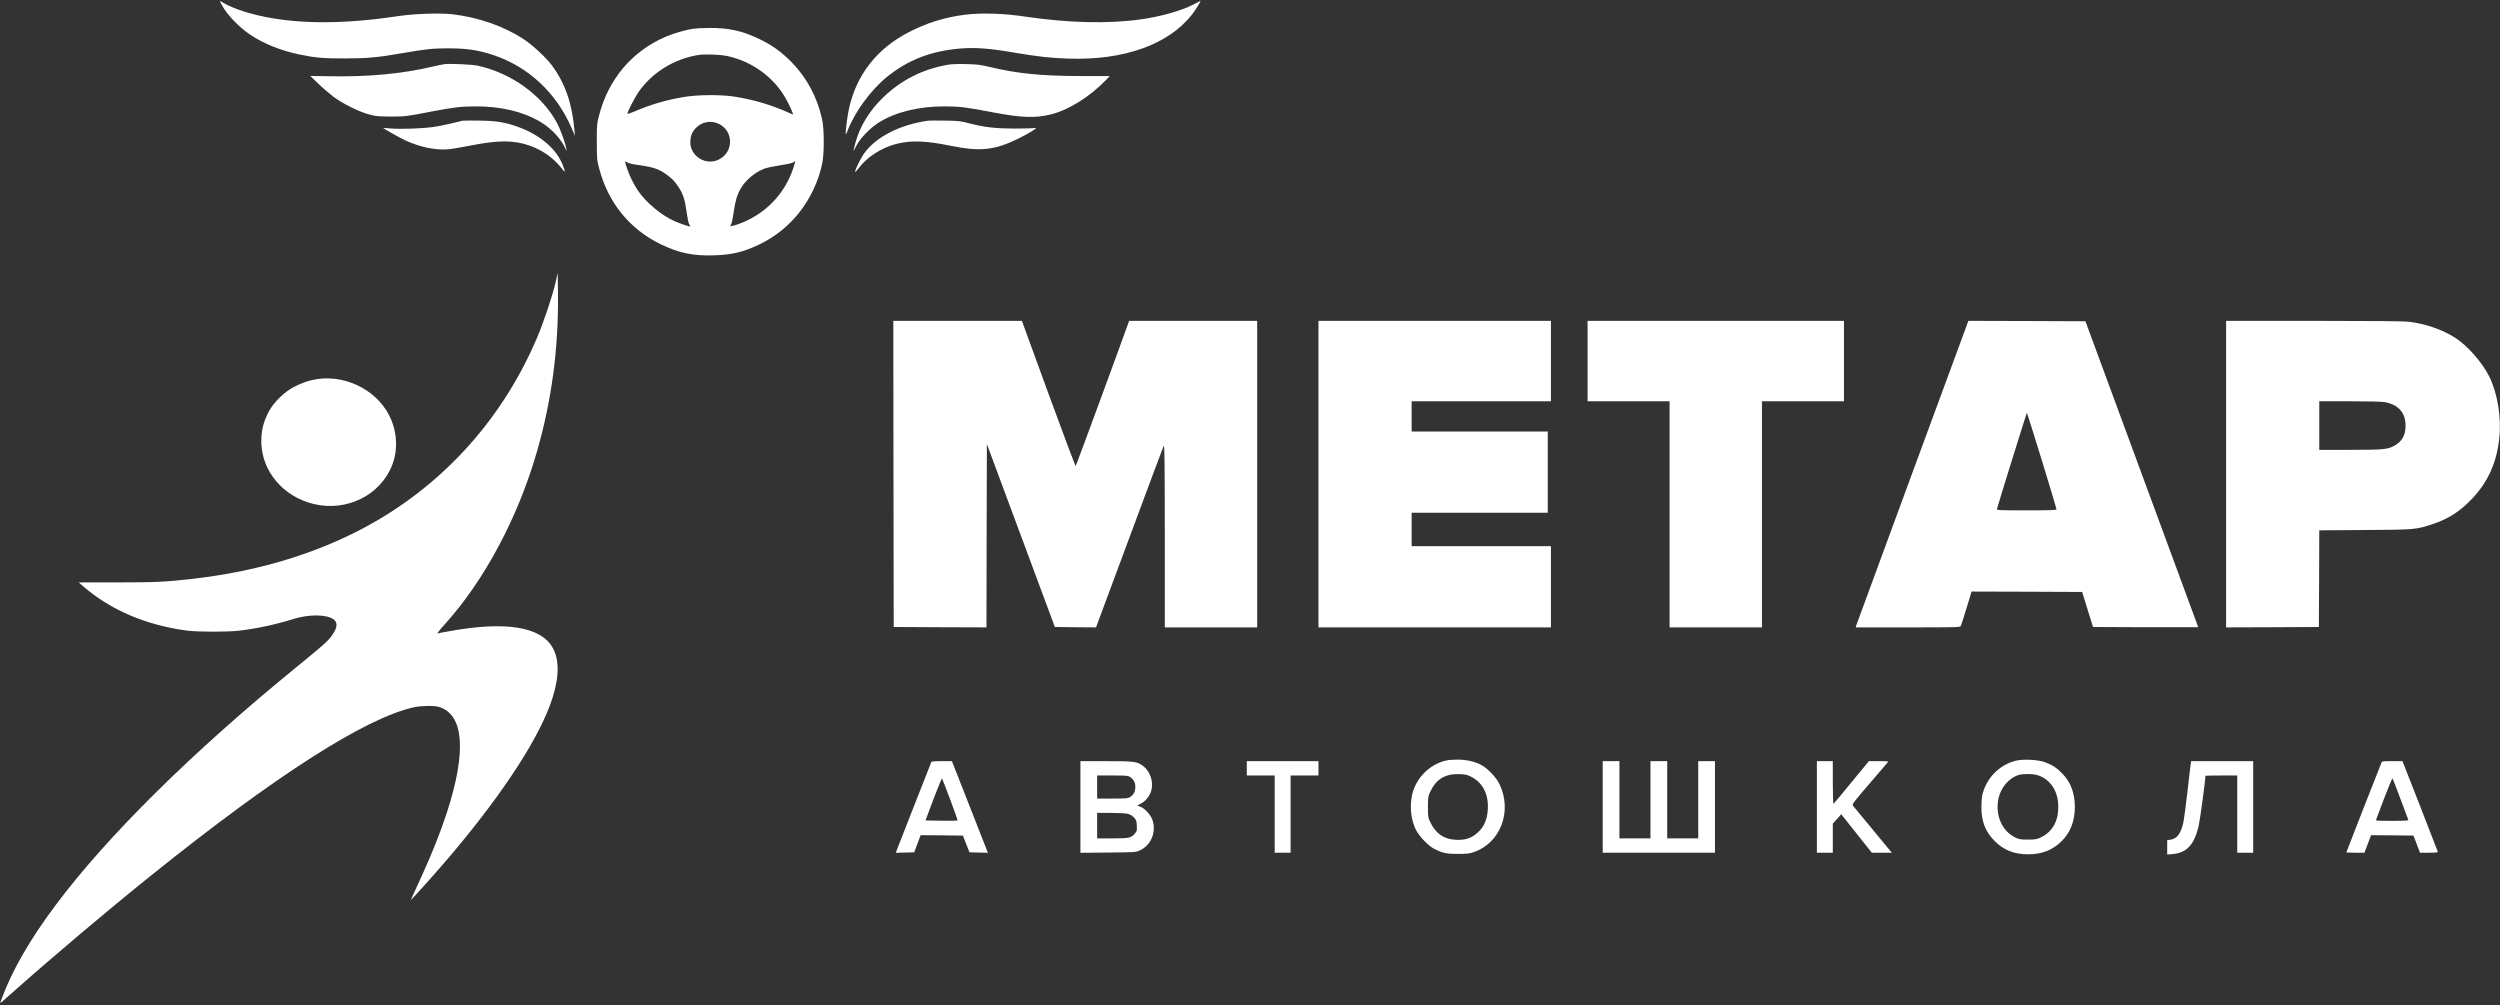
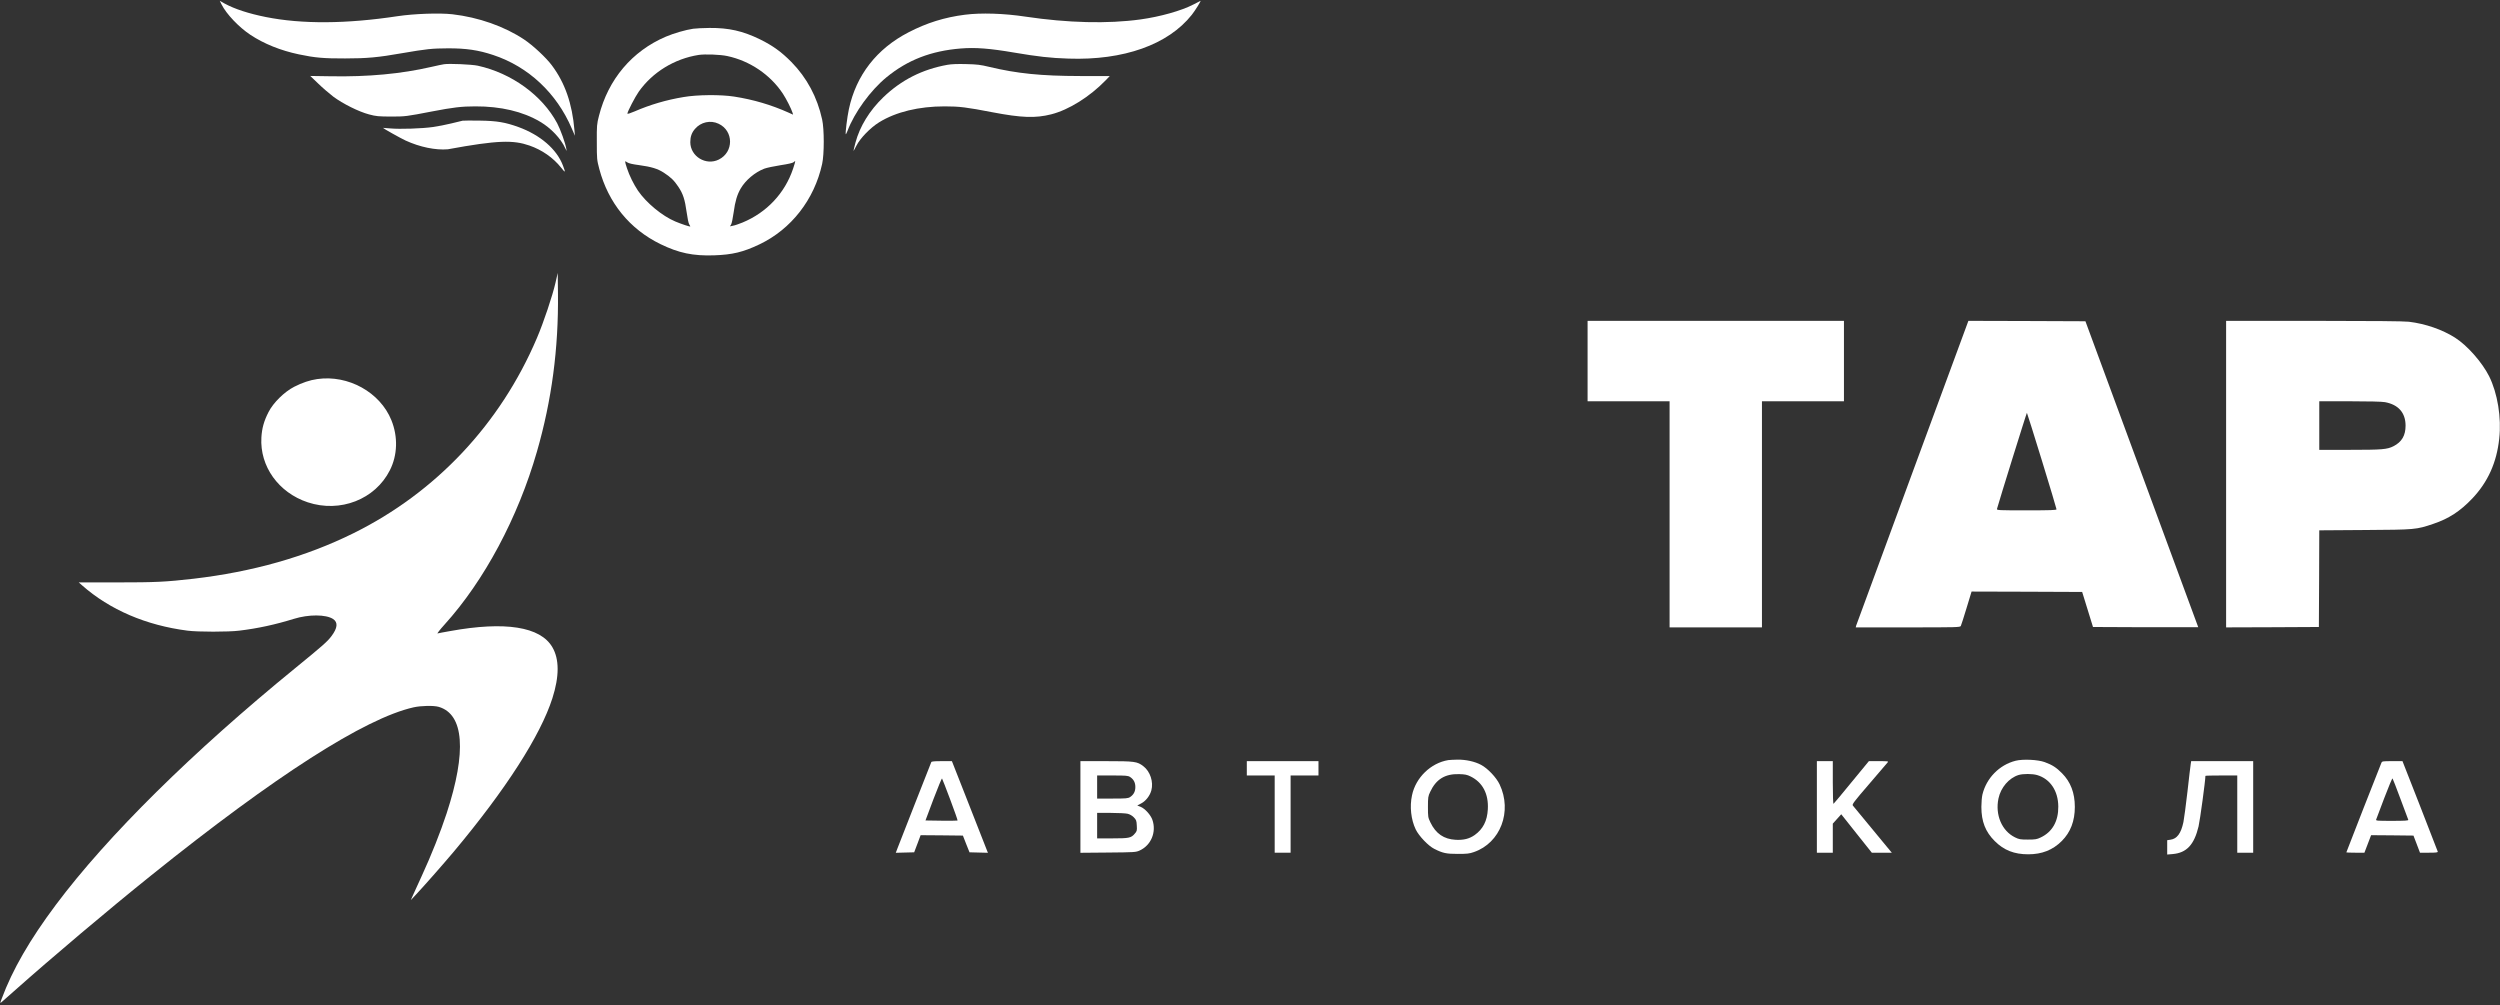
<svg xmlns="http://www.w3.org/2000/svg" width="2000" height="804" viewBox="0 0 2000 804" fill="none">
  <rect x="0" y="0" width="2000" height="804" fill="#333333" stroke="none" />
  <path d="M177.326 3.697C181.147 11.277 191.147 21.786 200.383 27.901C211.147 35.035 224.587 40.449 239.173 43.506C251.848 46.181 259.045 46.818 276.115 46.754C293.504 46.754 302.548 45.926 321.657 42.551C341.211 39.175 345.67 38.729 358.281 38.665C372.803 38.602 382.74 40.066 394.587 44.016C422.676 53.315 445.287 74.461 457.389 102.742L459.937 108.602L459.555 104.143C457.771 82.869 451.975 66.245 441.402 52.168C436.752 45.99 426.434 36.372 419.3 31.595C403.504 21.086 382.867 13.825 361.848 11.404C351.593 10.258 331.338 10.958 318.154 12.933C277.134 19.175 241.466 19.366 212.74 13.633C198.982 10.895 187.708 7.2 179.746 2.869L175.797 0.64L177.326 3.697Z" fill="white" />
  <path d="M954.779 3.568C945.161 8.599 928.027 13.377 912.422 15.542C886.18 19.173 854.205 18.345 820.384 13.313C803.25 10.701 784.779 10.128 771.912 11.784C755.798 13.822 741.403 18.281 726.817 25.861C701.403 38.982 684.906 60.128 679.11 87.326C677.772 93.504 676.116 106.88 676.626 107.389C676.753 107.517 677.39 106.306 678.027 104.65C683.568 89.937 696.435 72.294 709.237 61.784C726.116 47.962 744.906 40.701 768.6 38.791C780.384 37.835 791.785 38.727 811.148 42.039C830.256 45.287 840.384 46.434 854.779 46.88C898.855 48.408 934.524 35.733 953.441 11.848C956.052 8.599 961.084 0.447 960.384 0.701C960.32 0.765 957.772 2.039 954.779 3.568Z" fill="white" />
  <path d="M554.527 22.993C548.476 23.885 539.049 26.623 532.743 29.299C505.673 40.827 486.565 63.439 479.176 92.674C477.456 99.299 477.393 100.381 477.456 113.694C477.456 127.324 477.52 127.897 479.431 135.158C486.628 162.229 503.699 183.248 528.348 195.286C542.998 202.42 554.399 204.84 571.342 204.267C585.928 203.757 594.463 201.719 607.456 195.541C632.934 183.439 651.469 159.681 657.711 131.146C659.431 123.502 659.431 103.248 657.711 95.604C653.826 77.77 645.482 62.165 633.125 49.617C625.163 41.528 618.093 36.432 607.966 31.464C594.208 24.776 583.062 22.229 567.52 22.356C562.425 22.42 556.628 22.674 554.527 22.993ZM581.851 44.84C599.941 48.725 616.246 59.745 626.31 74.967C629.113 79.235 632.998 86.942 634.081 90.318L634.463 91.719L630.769 90.063C616.947 83.885 602.807 79.681 587.265 77.26C576.501 75.604 557.839 75.732 546.82 77.643C532.998 79.936 520.068 83.757 507.584 89.171C504.208 90.636 501.915 91.337 501.915 90.891C501.915 89.362 508.221 77.26 511.023 73.311C522.042 57.77 539.495 47.006 558.921 43.948C563.953 43.184 576.31 43.63 581.851 44.84ZM574.845 98.98C587.011 104.649 587.138 121.655 575.036 127.643C564.781 132.738 552.297 125.158 552.234 113.757C552.234 109.362 553.38 106.114 555.992 103.12C560.641 97.643 568.412 95.923 574.845 98.98ZM511.342 132.101C521.087 133.439 526.119 134.967 530.96 138.088C536.628 141.783 539.176 144.203 542.679 149.426C546.501 155.158 547.902 159.553 549.367 170.063C549.941 174.458 550.832 178.662 551.342 179.426C551.851 180.19 552.234 180.955 552.234 181.146C552.234 181.592 545.227 179.299 540.259 177.197C529.749 172.802 517.011 162.229 510.386 152.547C506.883 147.324 503.507 140.445 501.597 134.649C499.622 128.534 499.622 128.343 501.788 129.872C502.934 130.7 505.992 131.401 511.342 132.101ZM634.463 134.967C627.902 154.585 613.38 169.999 594.017 178.025C591.151 179.171 587.775 180.381 586.374 180.573L583.953 181.082L584.909 179.553C585.418 178.725 586.31 174.267 586.947 169.744C588.093 161.082 589.749 155.604 592.552 150.827C596.501 144.076 603.953 137.834 611.342 134.967C613.316 134.203 619.24 132.993 624.399 132.165C630.705 131.209 634.208 130.381 634.909 129.744C635.482 129.171 636.055 128.789 636.183 128.916C636.31 129.044 635.546 131.783 634.463 134.967Z" fill="white" />
  <path d="M355.098 51.402C354.079 51.529 349.556 52.485 345.161 53.504C320.767 59.109 294.716 61.529 264.716 61.02L248.219 60.765L254.524 66.816C257.964 70.192 263.442 74.842 266.563 77.262C274.142 82.931 287.009 89.364 295.225 91.529C300.958 93.058 302.741 93.186 312.741 93.249C324.27 93.249 325.098 93.122 345.544 89.173C362.423 85.924 369.174 85.096 380.257 85.096C400.575 85.033 418.219 89.173 432.104 97.389C440.703 102.421 448.792 110.956 452.168 118.536C453.442 121.275 453.442 121.275 453.06 119.109C452.423 114.842 448.346 103.504 445.735 98.6C433.824 76.307 409.238 58.472 382.168 52.549C377.454 51.529 359.174 50.702 355.098 51.402Z" fill="white" />
  <path d="M757.964 51.847C737.837 55.478 721.085 63.949 706.626 77.835C695.607 88.472 687.9 101.019 684.397 114.013C683.505 117.325 682.805 120.319 682.805 120.637C682.805 120.956 683.887 119.045 685.161 116.497C688.155 110.573 696.308 102.166 703.314 97.835C716.817 89.491 735.098 85.096 755.735 85.096C767.582 85.096 773.187 85.796 793.951 89.809C817.327 94.268 828.346 94.65 840.958 91.465C855.034 87.898 871.722 77.452 884.524 64.268L887.837 60.828H864.142C832.741 60.764 813.824 58.854 791.403 53.503C784.333 51.784 781.594 51.465 772.932 51.274C766.18 51.083 761.149 51.274 757.964 51.847Z" fill="white" />
-   <path d="M370.065 96.561C369.174 96.752 365.034 97.772 360.83 98.791C356.626 99.81 350.193 101.084 346.498 101.593C337.836 102.867 319.811 103.44 312.295 102.74C309.046 102.421 306.371 102.23 306.371 102.294C306.371 102.676 320.575 110.638 324.46 112.421C335.989 117.708 348.473 120.256 358.282 119.428C361.084 119.237 368.983 117.899 375.798 116.561C398.346 112.039 410.702 111.975 423.569 116.434C433.632 119.937 442.486 126.115 448.855 134.077C452.422 138.6 452.613 138.408 450.32 132.358C445.416 119.364 432.231 107.963 414.651 101.593C404.206 97.835 397.518 96.689 384.078 96.498C377.263 96.37 370.957 96.434 370.065 96.561Z" fill="white" />
-   <path d="M742.358 96.562C719.747 99.811 700.702 109.556 691.276 122.74C688.537 126.626 684.078 135.67 684.078 137.454C684.078 137.963 685.416 136.562 687.072 134.396C693.76 125.479 705.416 118.027 717.39 115.033C728.919 112.167 740.766 112.549 760.575 116.626C784.397 121.467 795.925 120.193 815.288 110.575C823.378 106.562 831.212 101.658 828.346 102.358C827.327 102.613 820.002 102.868 812.104 102.868C795.989 102.804 787.772 101.849 775.416 98.664C768.473 96.817 766.881 96.626 756.053 96.498C749.556 96.371 743.441 96.435 742.358 96.562Z" fill="white" />
+   <path d="M370.065 96.561C369.174 96.752 365.034 97.772 360.83 98.791C356.626 99.81 350.193 101.084 346.498 101.593C337.836 102.867 319.811 103.44 312.295 102.74C309.046 102.421 306.371 102.23 306.371 102.294C306.371 102.676 320.575 110.638 324.46 112.421C335.989 117.708 348.473 120.256 358.282 119.428C398.346 112.039 410.702 111.975 423.569 116.434C433.632 119.937 442.486 126.115 448.855 134.077C452.422 138.6 452.613 138.408 450.32 132.358C445.416 119.364 432.231 107.963 414.651 101.593C404.206 97.835 397.518 96.689 384.078 96.498C377.263 96.37 370.957 96.434 370.065 96.561Z" fill="white" />
  <path d="M444.397 226.179C441.976 236.752 434.906 257.835 429.556 270.383C400.32 339.109 348.792 393.949 282.677 426.625C244.715 445.414 201.913 457.516 154.779 462.994C132.486 465.542 124.588 465.924 93.441 465.924H62.995L65.734 468.344C87.9 487.835 116.817 500.255 150.002 504.523C158.091 505.605 182.995 505.605 191.403 504.523C206.244 502.739 220.257 499.682 235.034 495.096C246.945 491.402 260.766 491.465 266.499 495.223C270.511 497.898 270.066 502.421 265.161 508.918C261.913 513.249 258.473 516.306 236.626 534.14C153.823 601.656 86.053 668.599 44.715 723.822C23.887 751.656 9.874 775.924 1.339 799.045C0.066 802.421 0.002 802.739 1.085 801.848C1.722 801.338 6.116 797.453 10.83 793.249C42.613 765.032 86.435 728.026 121.021 700.255C220.384 620.446 291.913 574.65 330.894 565.86C336.945 564.523 346.945 564.332 350.957 565.478C371.212 571.402 373.441 601.274 357.327 650.637C352.486 665.414 345.097 684.077 337.454 700.637C334.333 707.453 331.085 714.65 330.193 716.561L328.664 720.064L332.55 715.924C338.792 709.3 354.397 691.593 363.123 681.211C404.652 631.593 432.359 588.472 441.913 558.599C447.518 541.019 447.518 527.325 441.849 517.707C432.295 501.338 404.078 496.879 360.193 504.841C355.288 505.669 350.766 506.561 350.066 506.752C349.429 507.007 351.913 503.758 355.607 499.682C387.39 464.586 414.397 414.077 429.556 361.274C441.403 320.191 446.881 278.726 446.371 234.777L446.18 218.344L444.397 226.179Z" fill="white" />
-   <path d="M714.78 379.108L714.971 501.592L752.041 501.783L789.175 501.91L789.302 428.598L789.493 355.222L816.691 428.407L843.888 501.592L860.321 501.783L876.818 501.91L903.506 430.127C918.156 390.573 930.512 357.579 930.958 356.687C931.659 355.35 931.786 367.706 931.85 428.471V501.91H968.793H1005.74V379.299V256.687H954.525H903.315L902.678 258.407C896.372 276.178 860.958 372.42 860.576 372.802C860.321 373.057 850.512 347.069 838.792 314.967L817.519 256.687H766.054H714.652L714.78 379.108Z" fill="white" />
-   <path d="M1054.78 379.299V501.91H1147.77H1240.76V469.426V436.942H1185.03H1129.3V423.566V410.19H1183.76H1238.22V377.706V345.222H1183.76H1129.3V333.12V321.018H1185.03H1240.76V288.853V256.687H1147.77H1054.78V379.299Z" fill="white" />
  <path d="M1270.07 288.853V321.018H1302.87H1335.67V411.464V501.91H1372.61H1409.56V411.464V321.018H1442.36H1475.16V288.853V256.687H1372.61H1270.07V288.853Z" fill="white" />
  <path d="M1530 377.961C1505.41 444.649 1485.1 499.872 1484.9 500.573L1484.59 501.91H1526.31C1565.48 501.91 1568.15 501.846 1568.66 500.764C1568.98 500.19 1571.02 493.757 1573.25 486.432L1577.26 473.248L1621.53 473.375L1665.73 473.566L1670.06 487.579L1674.39 501.592L1716.5 501.783C1739.62 501.846 1758.6 501.846 1758.6 501.783C1758.6 501.655 1738.28 446.56 1713.44 379.299L1668.34 257.006L1621.53 256.815L1574.71 256.687L1530 377.961ZM1633.57 368.598C1640 389.49 1645.22 407.006 1645.22 407.452C1645.22 408.088 1640.57 408.28 1621.27 408.28C1598.73 408.28 1597.32 408.216 1597.58 407.133C1599.43 400.318 1621.34 329.999 1621.53 330.254C1621.72 330.445 1627.13 347.706 1633.57 368.598Z" fill="white" />
  <path d="M1780.89 379.299V501.91L1818.03 501.783L1855.1 501.592L1855.29 462.929L1855.42 424.267L1891.91 424.012C1932.3 423.757 1933 423.694 1946.56 419.108C1958.98 414.967 1968.16 408.98 1977.84 398.789C1990.32 385.604 1997.33 370.063 1999.37 351.018C2001.28 334.139 1998.03 314.522 1991.28 300.955C1985.67 289.808 1973.82 276.369 1964.02 270.127C1953.89 263.694 1940.38 258.98 1927.07 257.388C1923.25 256.942 1898.09 256.687 1851.15 256.687H1780.89V379.299ZM1907.96 321.719C1918.73 323.694 1924.4 330.19 1924.46 340.445C1924.46 348.407 1921.47 353.566 1914.72 357.006C1909.62 359.553 1905.67 359.872 1879.81 359.872H1855.42V340.445V321.018H1879.81C1894.72 321.018 1905.67 321.273 1907.96 321.719Z" fill="white" />
  <path d="M253.823 303.249C247.9 304.077 241.658 306.179 235.352 309.428C227.518 313.441 218.664 322.103 214.842 329.619C211.148 336.816 209.556 342.549 209.11 350.001C207.772 373.058 222.804 394.078 246.18 401.848C272.167 410.447 300.129 399.555 311.912 376.179C318.027 364.077 318.473 349.428 313.123 336.179C304.078 313.823 278.6 299.683 253.823 303.249Z" fill="white" />
  <path d="M1158.6 608.089C1144.65 610.382 1132.55 622.102 1129.62 636.178C1127.65 645.223 1128.79 655.605 1132.55 663.503C1135.04 668.726 1142.68 676.752 1147.46 679.108C1154.27 682.548 1157.07 683.121 1166.25 683.121C1173.57 683.121 1175.48 682.93 1179.11 681.656C1200.39 674.331 1209.94 649.108 1199.69 627.516C1197.07 621.975 1190.19 614.713 1184.91 611.911C1179.81 609.172 1172.68 607.643 1165.99 607.707C1162.81 607.771 1159.49 607.962 1158.6 608.089ZM1176.56 621.21C1186.12 625.924 1190.96 635.159 1190.26 647.452C1189.75 656.752 1186.44 663.248 1179.75 668.026C1175.48 671.019 1170.96 672.166 1164.59 671.847C1155.1 671.338 1148.67 666.943 1144.34 657.962C1142.42 653.949 1142.36 653.503 1142.36 645.541C1142.36 637.834 1142.49 637.006 1144.14 633.503C1148.86 623.376 1156.05 618.981 1167.26 619.299C1171.98 619.427 1173.63 619.745 1176.56 621.21Z" fill="white" />
  <path d="M1612.49 608.601C1599.43 611.913 1589.11 622.486 1585.93 635.671C1585.48 637.582 1585.1 642.04 1585.1 645.543C1585.1 657.199 1588.35 665.48 1595.8 672.868C1603.12 680.193 1611.34 683.441 1622.61 683.441C1633.57 683.441 1642.23 680.002 1649.43 672.804C1656.44 665.798 1659.87 656.817 1659.87 645.543C1659.87 634.333 1656.5 625.543 1649.62 618.601C1645.16 614.078 1641.85 611.913 1635.73 609.683C1630.32 607.709 1618.35 607.136 1612.49 608.601ZM1629.75 620.066C1640.13 623.123 1646.56 632.677 1646.63 645.225C1646.75 657.008 1641.85 665.607 1632.49 670.002C1629.43 671.467 1628.15 671.658 1622.3 671.658C1616.24 671.658 1615.23 671.467 1611.98 669.875C1601.47 664.715 1595.99 651.849 1598.79 638.728C1600.64 630.002 1607.14 622.422 1614.84 620.002C1618.47 618.919 1625.86 618.919 1629.75 620.066Z" fill="white" />
  <path d="M745.033 609.683C743.95 612.422 719.364 674.906 718.154 678.218L716.625 682.23L723.95 682.039L731.338 681.848L733.95 674.969L736.498 668.154L753.44 668.281L770.319 668.473L772.931 675.16L775.606 681.848L782.931 682.039L790.319 682.23L786.243 671.848C784.014 666.116 777.517 649.619 771.848 635.16L761.529 608.918H753.44C747.58 608.918 745.287 609.109 745.033 609.683ZM760.192 639.683C763.568 648.727 766.243 656.243 766.052 656.434C765.924 656.562 760.064 656.625 753.058 656.562L740.383 656.371L746.752 639.364C750.319 630.001 753.377 622.549 753.631 622.804C753.822 623.058 756.816 630.638 760.192 639.683Z" fill="white" />
  <path d="M864.332 645.543V682.23L886.498 682.039C908.026 681.848 908.663 681.785 911.784 680.383C920.893 676.18 925.287 665.67 921.912 655.861C920.574 651.976 916.052 646.944 912.549 645.479L909.81 644.396L913.058 642.676C916.625 640.829 919.937 636.562 921.084 632.294C922.931 625.479 920.128 617.135 914.714 612.995C909.746 609.173 907.835 608.918 884.905 608.918H864.332V645.543ZM904.077 621.594C906.943 623.504 908.281 626.052 908.281 629.619C908.281 633.186 906.943 635.734 904.077 637.644C902.421 638.727 900.893 638.855 890.001 638.855H877.708V629.619V620.383H890.001C900.893 620.383 902.421 620.511 904.077 621.594ZM902.166 651.02C903.886 651.466 905.797 652.549 907.071 653.887C908.982 655.861 909.236 656.498 909.428 660.383C909.682 664.396 909.555 664.906 907.899 666.816C904.969 670.383 903.313 670.702 889.81 670.702H877.708V660.511V650.32H888.6C894.523 650.32 900.701 650.638 902.166 651.02Z" fill="white" />
  <path d="M997.453 614.648V620.381H1008.6H1019.75V651.272V682.164H1026.12H1032.48V651.272V620.381H1043.63H1054.78V614.648V608.916H1026.12H997.453V614.648Z" fill="white" />
-   <path d="M1282.17 645.54V682.164H1327.07H1371.98V645.54V608.916H1365.29H1358.6V639.807V670.699H1346.18H1333.76V639.807V608.916H1327.07H1320.38V639.807V670.699H1307.96H1295.54V639.807V608.916H1288.86H1282.17V645.54Z" fill="white" />
  <path d="M1453.5 645.54V682.164H1459.87H1466.24V670.508V658.916L1469.62 655.158L1472.99 651.4L1485.22 666.814L1497.45 682.164H1505.41H1513.44L1509.05 676.877C1502.48 668.979 1483.25 645.667 1482.29 644.457C1481.53 643.502 1482.99 641.527 1495.29 627.26C1502.87 618.406 1509.55 610.635 1510.06 609.998C1510.96 608.979 1510.57 608.916 1503.06 608.916H1495.1L1481.21 625.795C1473.63 635.094 1467.13 642.865 1466.82 643.056C1466.5 643.247 1466.24 636.177 1466.24 626.177V608.916H1459.87H1453.5V645.54Z" fill="white" />
  <path d="M1752.62 610.954C1752.42 612.1 1751.21 622.037 1750 633.056C1748.73 644.075 1747.26 655.158 1746.76 657.578C1744.84 666.75 1741.6 671.081 1736.31 671.782L1733.76 672.164V677.896V683.629L1738.16 683.247C1749.3 682.291 1755.35 675.795 1758.86 661.081C1760 656.24 1764.33 624.393 1764.33 620.699C1764.33 620.508 1770.07 620.38 1777.07 620.38H1789.81V651.272V682.164H1796.18H1802.55V645.54V608.916H1777.71H1752.93L1752.62 610.954Z" fill="white" />
  <path d="M1905.1 610.317C1903.95 612.992 1877.07 681.591 1877.07 681.909C1877.07 682.037 1880.32 682.164 1884.27 682.164H1891.53L1894.21 675.158L1896.88 668.151L1913.83 668.279L1930.77 668.47L1933.38 675.285L1935.99 682.164H1943.19C1948.99 682.164 1950.39 681.973 1950.2 681.272C1950.07 680.826 1943.7 664.33 1935.99 644.648L1921.98 608.916H1913.83C1905.99 608.916 1905.67 608.979 1905.1 610.317ZM1920.39 639.17C1923.63 647.897 1926.44 655.476 1926.63 655.858C1926.82 656.495 1924.02 656.686 1913.7 656.686C1901.41 656.686 1900.51 656.623 1900.96 655.54C1901.21 654.967 1904.14 647.196 1907.46 638.342C1910.83 629.489 1913.76 622.483 1914.02 622.737C1914.27 622.992 1917.14 630.381 1920.39 639.17Z" fill="white" />
</svg>